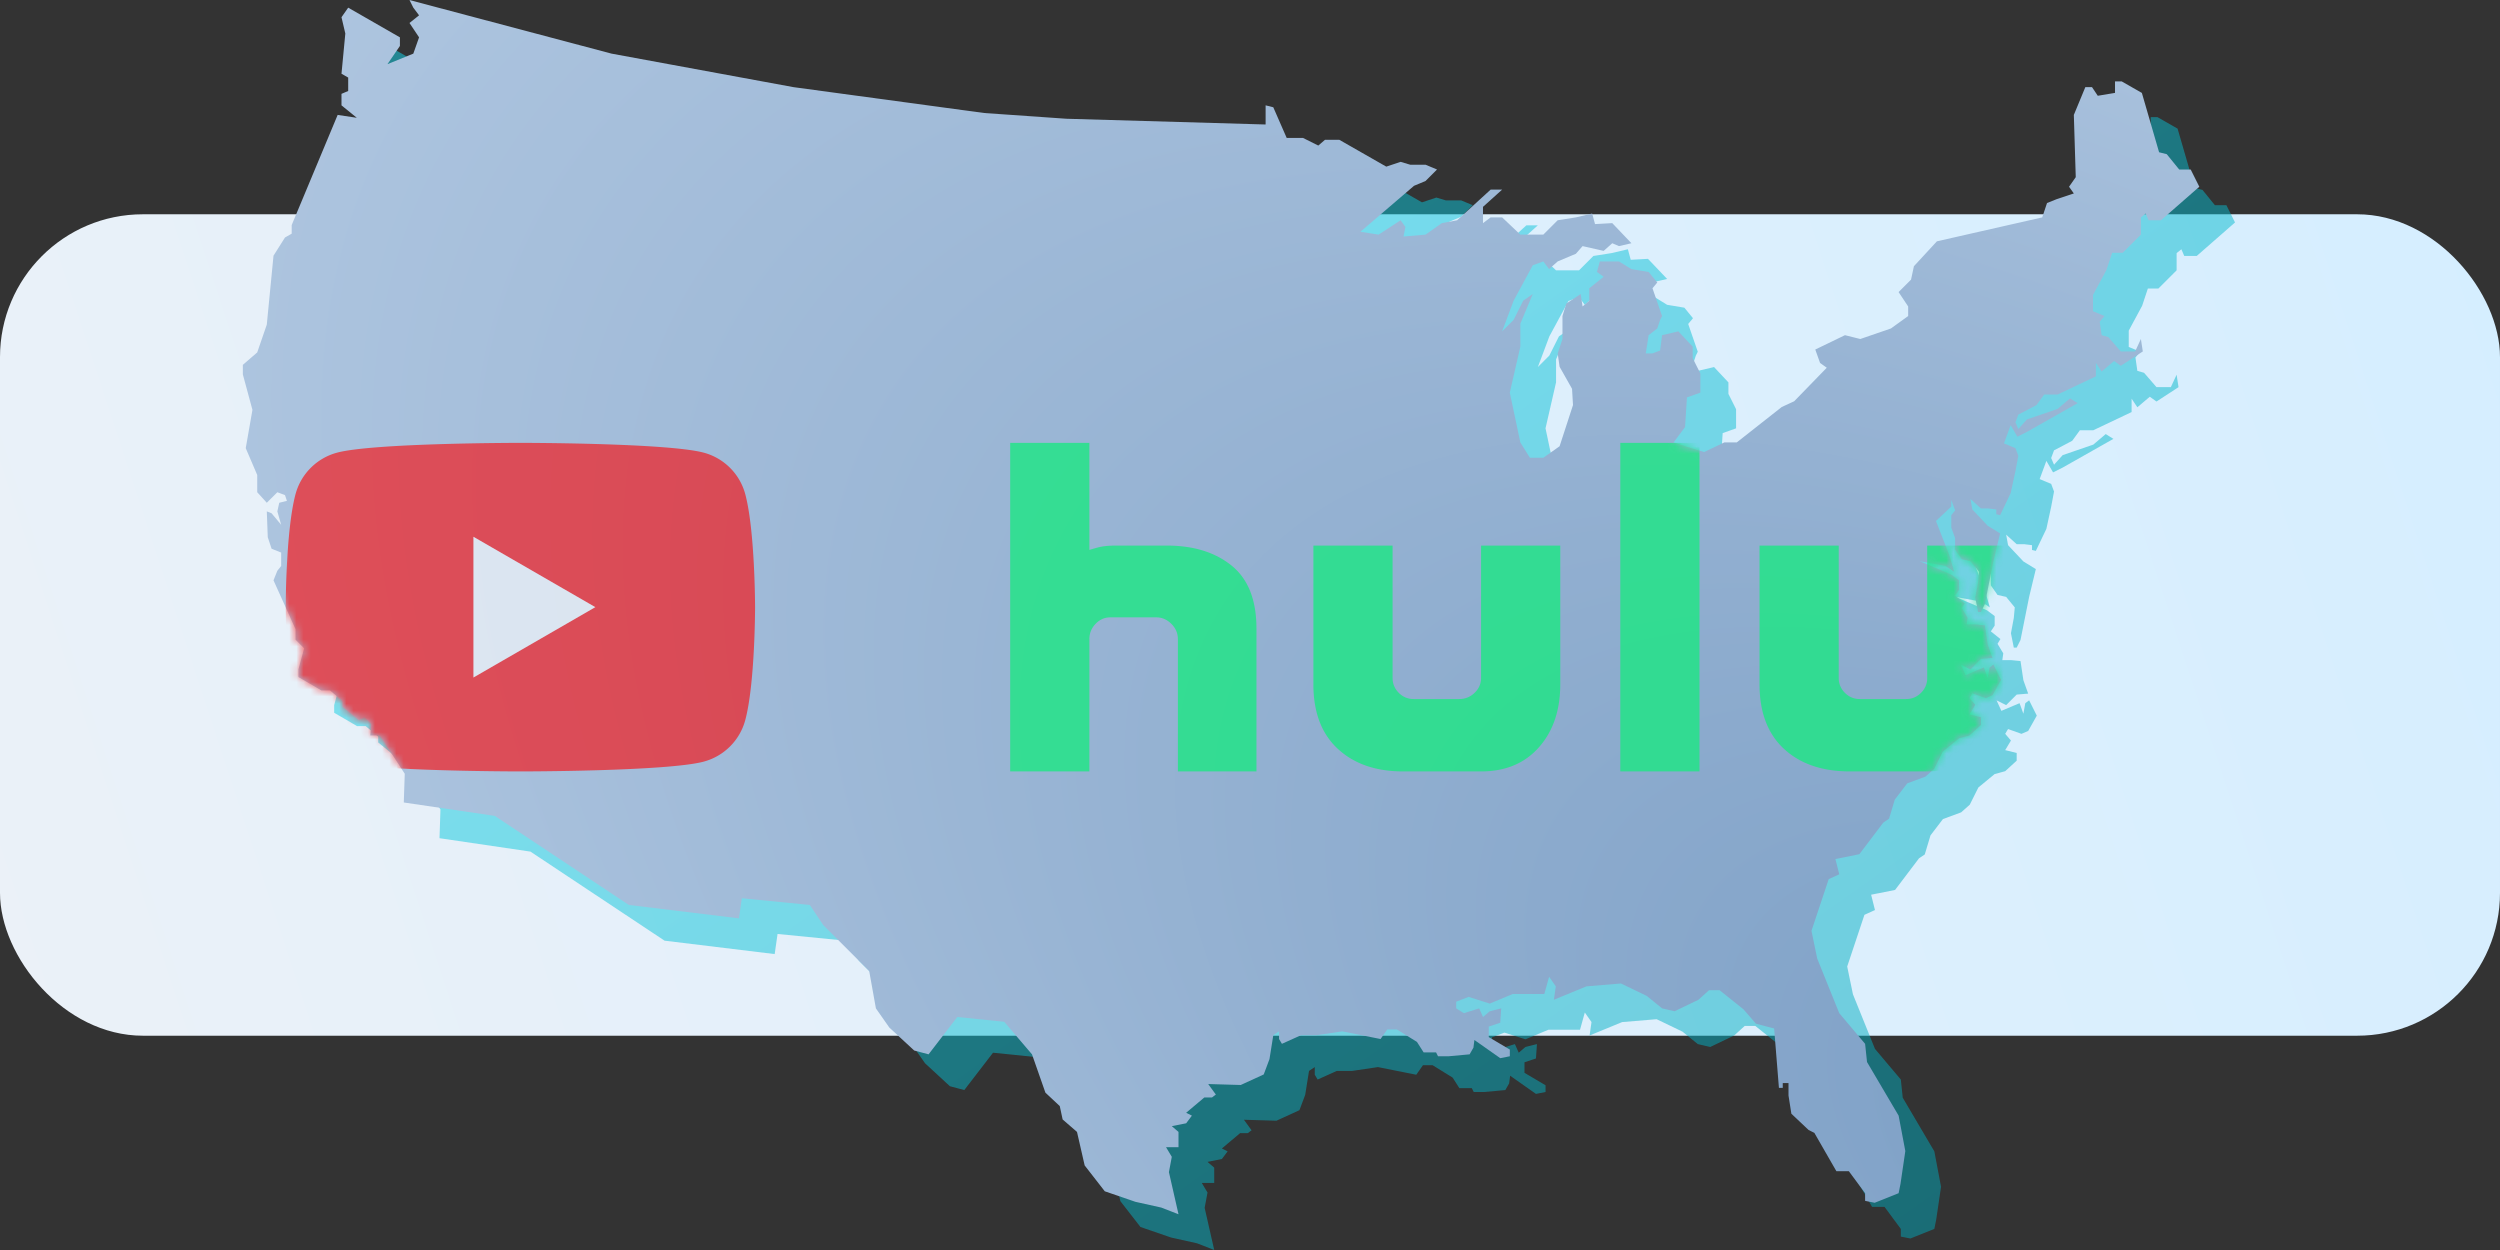
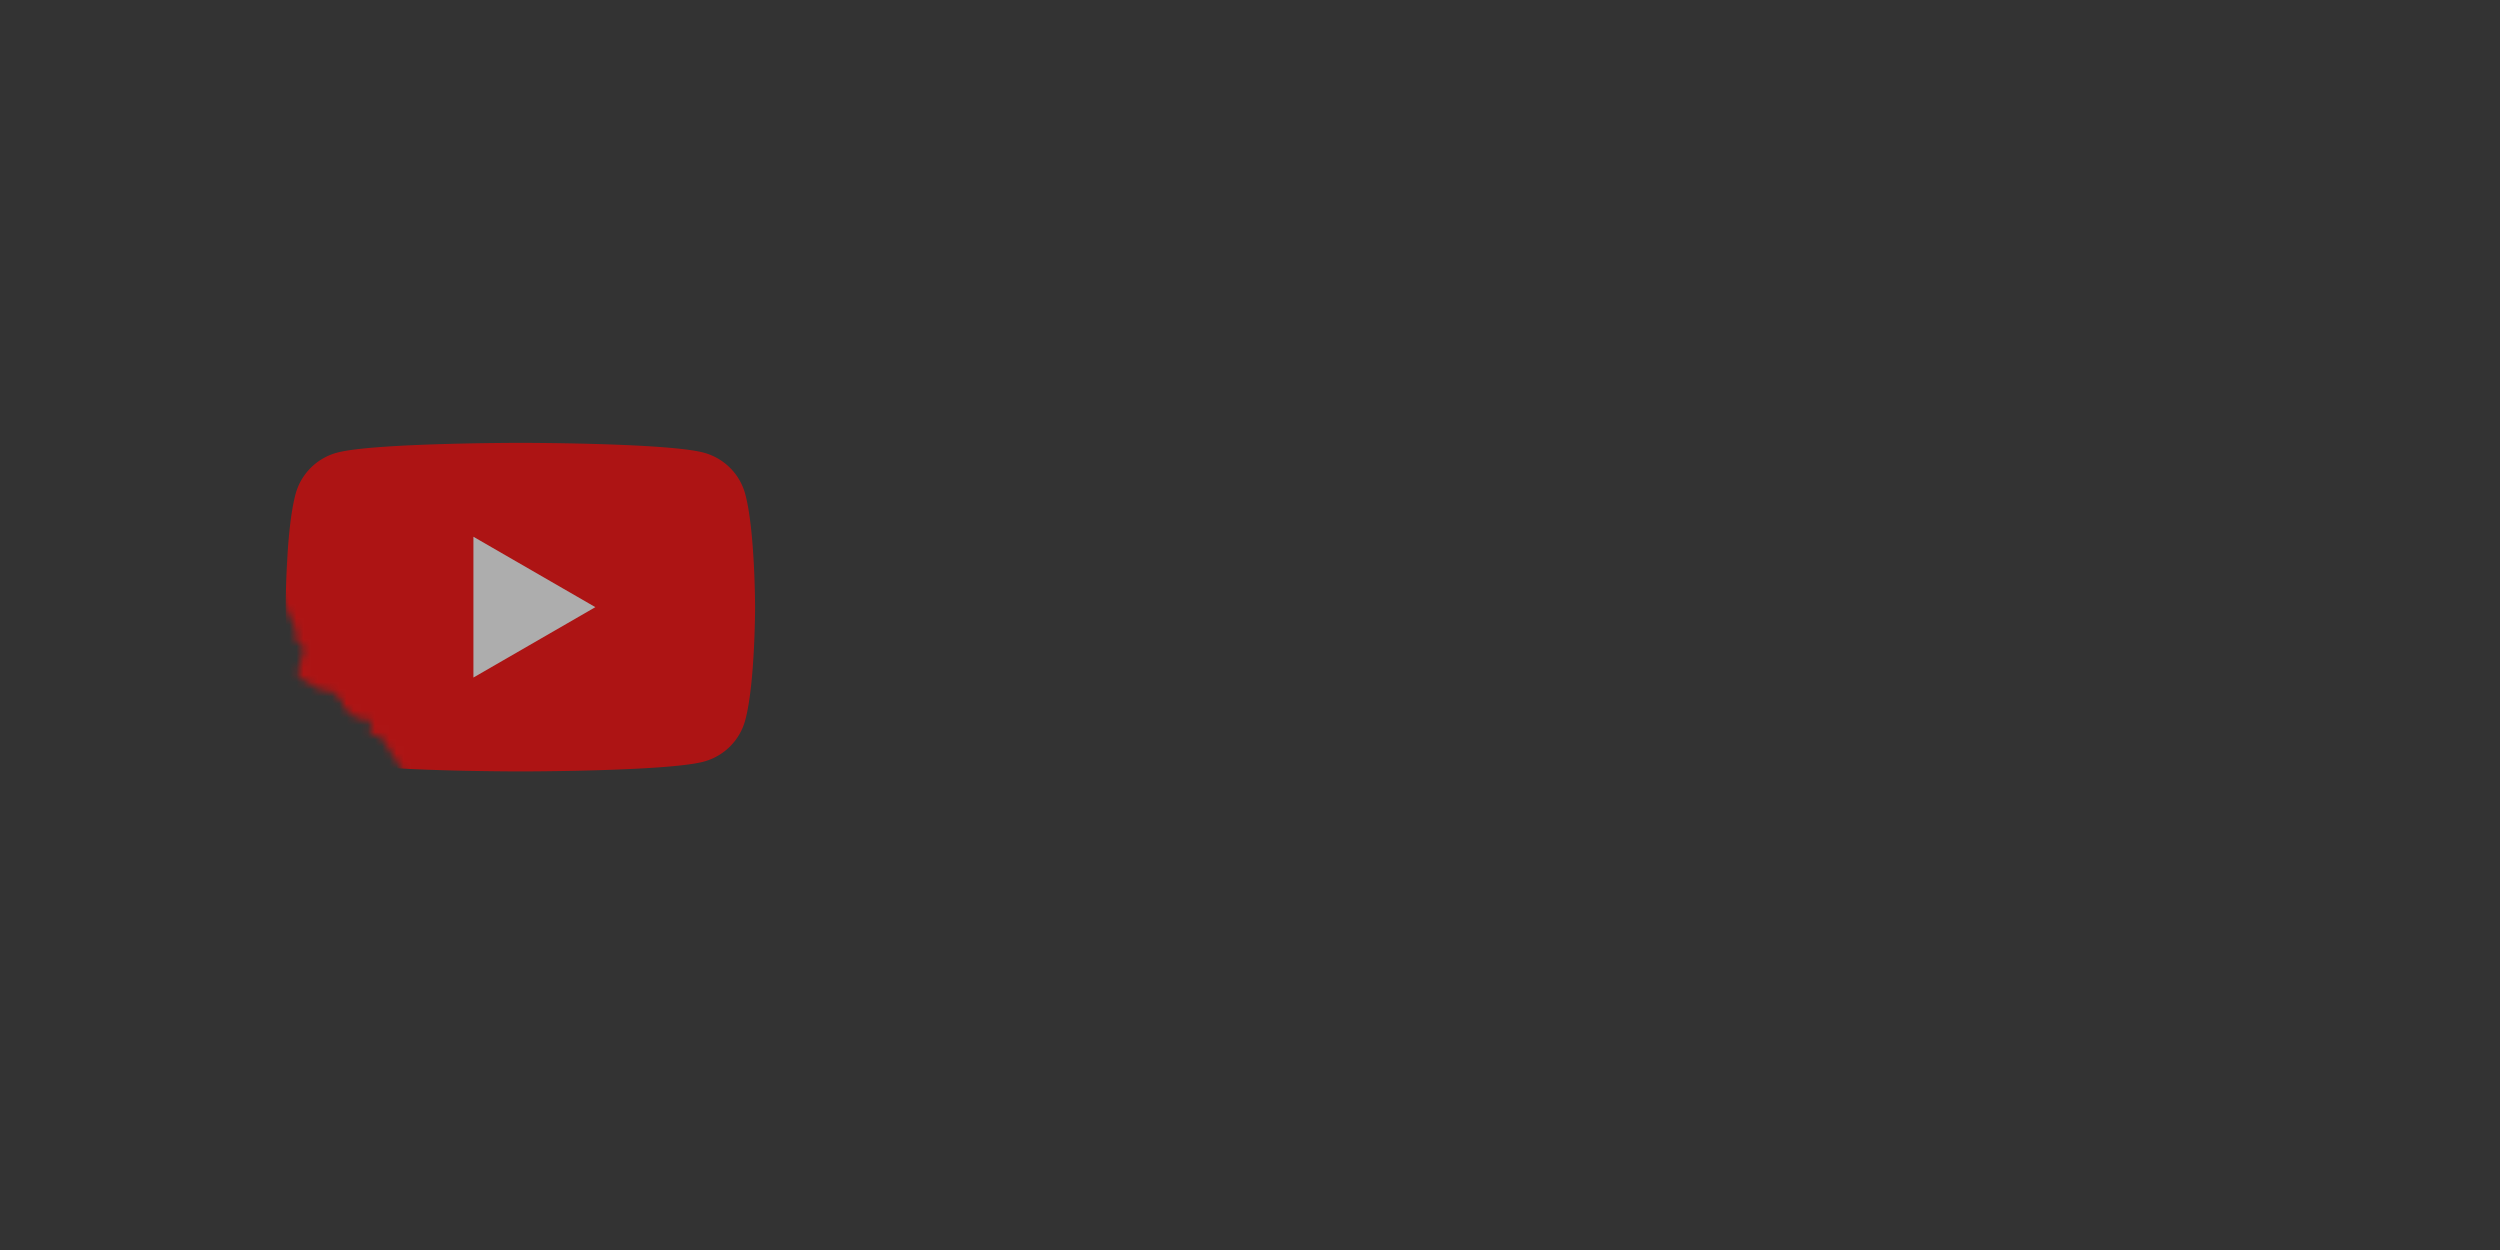
<svg xmlns="http://www.w3.org/2000/svg" width="350" height="175" fill="none">
  <rect width="100%" height="100%" fill="#333333" stroke="none" />
-   <rect y="30" width="350" height="115" rx="20" fill="url(#a)" />
-   <path opacity=".5" d="m304.86 18.005 2.413 8.312 1.072.268 1.743 2.145h1.609l1.207 2.413-5.363 4.693h-1.743l-.402-.938-.67.536v2.413l-2.548 2.547h-1.475l-.804 2.414-1.877 3.485v2.28l1.609.67-.67.804.268 1.877.938.268 1.743 2.011h2.011l.805-1.742.268 1.742-3.084 2.011-.938-.67-1.743 1.475-.805-1.207v1.877l-5.362 2.548h-1.877l-1.073 1.474-2.547 1.341-.403 1.073.403.938 1.206-1.34 4.291-1.475 1.742-1.475 1.073.67-7.106 4.022-1.34.67-.939-1.608-.938 2.547 1.608.67.403 1.073-.403 2.145-.67 3.084-1.475 3.083-.536-.134v-.67l-1.072-.134h-1.073l-1.475-1.34.268 1.474 2.145 2.28 1.743 1.072-.938 3.888-1.207 6.033-.536 1.072h-.402l-.402-2.01.402-2.146.134-1.475-1.207-1.474-1.206-.269-.939-1.34v-1.609l-.536-1.475V77.13l.536-.67-.536-1.475v.939l-2.145 2.01 1.877 4.827.67 2.28-1.207-.805-3.619-.67 4.424 1.877 1.072.804v1.34l-.536.805 1.341 1.073-.402.67.804 1.34-.134.94h1.207l1.34.133.402 2.682.671 1.877-1.609.134-1.475 1.475-1.341-.67.671 1.474 2.547-1.073.536 1.475.269-1.475.536-.402 1.072 2.145-1.206 2.145-.939.403-1.877-.671-.402.671.805.938-.805 1.341 1.609.402v1.073l-1.609 1.474-1.475.403-2.279 1.876-1.206 2.414-1.207 1.072-2.547.939-1.743 2.279-.805 2.681-.804.537-3.352 4.424-3.352.67.537 2.145-1.475.671-2.413 7.239.804 3.888 3.084 7.642 3.62 4.291.268 2.547 4.424 7.508.938 4.96-.67 4.559-.268 1.34-3.352 1.341-1.34-.268v-1.073l-2.28-3.083h-1.743l-3.083-5.363-.805-.402-2.413-2.279-.402-2.548v-1.743h-.804v.671h-.537l-.67-8.312-2.547-.671-1.743-2.011-3.352-2.681h-1.475l-1.475 1.34-3.351 1.609-1.743-.402-2.145-1.743-3.62-1.743-4.827.402-4.558 1.877.268-1.877-.938-1.34-.671 2.413h-4.424l-3.218 1.341-2.949-.939-1.743.671v.938l1.072.67 2.146-.67.536 1.207.938-.805 1.609-.402-.134 2.011-1.609.536v1.475l2.95 1.743v.939l-1.341.268-3.62-2.548-.134 1.073-.536.938-2.95.269h-1.474l-.269-.537h-1.742l-.939-1.474-2.815-1.743h-1.341l-.939 1.34-5.362-1.072-3.62.536h-2.145l-2.682 1.207-.402-.671v-1.072l-.804.536-.537 3.352-.804 2.145-3.218 1.475-4.558-.134 1.073 1.474-.537.403h-1.072l-2.548 2.145.805.402-.805 1.072-2.011.403.939.804v2.145h-1.743l.804 1.341-.402 2.145 1.341 5.899-2.413-.938-3.62-.805-4.291-1.475-2.815-3.62-1.073-4.692-2.011-1.743-.402-1.877-2.011-1.877-1.877-5.363-3.888-4.558-6.569-.67-4.022 5.228-2.011-.536-3.486-3.218-1.877-2.681-.939-5.229-6.435-6.435-1.877-2.815-9.519-.939-.402 2.816-15.418-1.877-18.77-12.469-12.736-1.877.134-4.022-3.486-5.363h-1.34l.133-1.609-.938-.938-.805.402-2.279-1.877v-.804l-1.743-1.475h-1.206l-3.218-1.877v-1.073l.804-2.949-1.206-1.207v-1.474l-3.084-6.838.537-1.34.536-.671v-1.877l-1.34-.536-.537-1.61-.134-3.619.67.268 1.34 1.609-.535-1.877.268-1.207 1.072-.268-.268-.804-1.072-.402-1.475 1.474-1.341-1.474v-2.414l-1.609-3.754.939-5.362L39 57.422V56.08l2.011-1.742 1.34-3.889.94-9.652 1.608-2.548.938-.536v-1.207l6.436-15.418 2.681.402-2.145-1.742v-1.61l.939-.401V15.86l-.939-.537.536-5.63-.536-2.28.939-1.34 7.24 4.156v1.206l-1.743 2.548 3.62-1.475.804-2.28-1.34-2.01 1.34-1.073-.805-1.072L62.328 5l4.022 1.073 24.267 6.435L116.09 17.2l26.68 3.62 11.53.805 27.886.804v-2.681l1.073.268 1.877 4.29h2.279l2.145 1.072.938-.804h2.011l6.57 3.754 2.011-.67 1.341.402h2.145l1.609.67-1.609 1.61-1.609.67-7.508 6.435 2.547.402 3.084-2.011.67.938-.268 1.341 3.084-.268 2.279-1.609 2.145-.402 4.692-4.29h1.609l-2.681 2.413v2.28l1.072-.805h1.609l2.548 2.413h3.217l2.011-2.011 2.548-.402 2.279-.536.402 1.474 2.413-.134 2.682 2.816-1.743.402-.939-.402-1.206 1.072-2.95-.67-.938 1.072-2.548 1.073-1.206 1.072-.805-1.072-1.475.536-2.681 4.96-1.609 4.291 1.609-1.609.939-1.877.402-.804 1.34-.939-1.742 4.157v3.217l-1.475 6.435 1.475 6.972 1.34 2.145h1.877l2.279-1.609 1.877-5.765-.134-2.279-1.743-3.083-.268-1.877.671-2.011v-3.218l.536-1.743 2.011-1.34.268 1.742.939-.804v-1.743l2.011-1.609-.939-.67.402-1.475h2.682l1.743 1.072 2.413.403 1.207 1.474-.671.805 1.341 3.888-.268.536-.402 1.207-1.207.938-.402 2.548h.938l1.073-.403.268-2.145 2.279-.536 2.011 2.145v1.609l1.073 2.145v2.681l-1.877.67-.268 4.157-1.609 2.145 1.609.536 2.681.805 2.815-1.34h1.743l6.302-4.962 1.742-.804 4.559-4.692-.939-.67-.67-1.878 4.156-2.01 2.145.536 4.29-1.475 2.414-1.743v-1.34l-1.341-2.012 1.743-1.743.402-1.877 3.218-3.486 14.747-3.351.671-2.011 1.34-.537 2.414-.804-.671-.939.939-1.34-.268-8.715 1.609-3.888h.938l.804 1.207 2.414-.402v-1.61h.938l2.816 1.61Z" fill="url(#b)" />
-   <path d="m299.86 13.005 2.413 8.312 1.072.268 1.743 2.145h1.609l1.207 2.413-5.363 4.693h-1.743l-.402-.938-.67.536v2.413l-2.548 2.547h-1.475l-.804 2.414-1.877 3.485v2.28l1.609.67-.67.804.268 1.877.938.268 1.743 2.011h2.011l.805-1.742.268 1.742-3.084 2.011-.938-.67-1.743 1.475-.805-1.207v1.877l-5.362 2.548h-1.877l-1.073 1.474-2.547 1.341-.403 1.073.403.938 1.206-1.34 4.291-1.475 1.742-1.475 1.073.67-7.106 4.022-1.34.67-.939-1.608-.938 2.547 1.608.67.403 1.073-.403 2.145-.67 3.084-1.475 3.083-.536-.134v-.67l-1.072-.134h-1.073l-1.475-1.34.268 1.474 2.145 2.28 1.743 1.072-.938 3.888-1.207 6.033-.536 1.072h-.402l-.402-2.01.402-2.146.134-1.475-1.207-1.474-1.206-.269-.939-1.34v-1.609l-.536-1.475V72.13l.536-.67-.536-1.475v.939l-2.145 2.01 1.877 4.827.67 2.28-1.207-.805-3.619-.67 4.424 1.877 1.072.804v1.34l-.536.805 1.341 1.073-.402.67.804 1.34-.134.94h1.207l1.34.133.402 2.682.671 1.877-1.609.134-1.475 1.475-1.341-.67.671 1.474 2.547-1.073.536 1.475.269-1.475.536-.402 1.072 2.145-1.206 2.145-.939.403-1.877-.67-.402.67.805.938-.805 1.341 1.609.402v1.073l-1.609 1.474-1.475.403-2.279 1.876-1.206 2.414-1.207 1.072-2.547.939-1.743 2.279-.805 2.681-.804.537-3.352 4.424-3.352.67.537 2.145-1.475.671-2.413 7.239.804 3.888 3.084 7.642 3.62 4.291.268 2.547 4.424 7.508.938 4.96-.67 4.559-.268 1.34-3.352 1.341-1.34-.268v-1.073l-2.28-3.083h-1.743l-3.083-5.363-.805-.402-2.413-2.279-.402-2.548v-1.743h-.804v.671h-.537l-.67-8.312-2.547-.671-1.743-2.011-3.352-2.681h-1.475l-1.475 1.34-3.351 1.609-1.743-.402-2.145-1.743-3.62-1.743-4.827.402-4.558 1.877.268-1.877-.938-1.34-.671 2.413h-4.424l-3.218 1.341-2.949-.939-1.743.671v.938l1.072.67 2.146-.67.536 1.207.938-.805 1.609-.402-.134 2.011-1.609.536v1.475l2.95 1.743v.939l-1.341.268-3.62-2.548-.134 1.073-.536.938-2.95.269h-1.474l-.269-.537h-1.742l-.939-1.474-2.815-1.743h-1.341l-.939 1.34-5.362-1.072-3.62.536h-2.145l-2.682 1.207-.402-.671v-1.072l-.804.536-.537 3.352-.804 2.145-3.218 1.475-4.558-.134 1.073 1.474-.537.403h-1.072l-2.548 2.145.805.402-.805 1.072-2.011.403.939.804v2.145h-1.743l.804 1.341-.402 2.145 1.341 5.899-2.413-.938-3.62-.805-4.291-1.475-2.815-3.62-1.073-4.692-2.011-1.743-.402-1.877-2.011-1.877-1.877-5.363-3.888-4.558-6.569-.67-4.022 5.228-2.011-.536-3.486-3.218-1.877-2.681-.939-5.229-6.435-6.435-1.877-2.815-9.519-.939-.402 2.816-15.418-1.877-18.77-12.469-12.736-1.877.134-4.022-3.486-5.363h-1.34l.133-1.609-.938-.938-.805.402-2.279-1.877v-.804L46.2 96.664h-1.206l-3.218-1.877v-1.073l.804-2.949-1.206-1.207v-1.474l-3.084-6.838.537-1.34.536-.671v-1.877l-1.34-.536-.537-1.61-.134-3.619.67.268 1.34 1.609-.535-1.877.268-1.207 1.072-.268-.268-.804-1.072-.402-1.475 1.474-1.341-1.474v-2.414l-1.609-3.754.939-5.362L34 52.422V51.08l2.011-1.742 1.34-3.889.94-9.652 1.608-2.548.938-.536v-1.207l6.436-15.418 2.681.402-2.145-1.742v-1.61l.939-.401V10.86l-.939-.537.536-5.63-.536-2.28.939-1.34 7.24 4.156v1.206l-1.743 2.548 3.62-1.475.804-2.28-1.34-2.01 1.34-1.073-.805-1.072L57.328 0l4.022 1.073 24.267 6.435L111.09 12.2l26.68 3.62 11.53.805 27.886.804v-2.681l1.073.268 1.877 4.29h2.279l2.145 1.072.938-.804h2.011l6.57 3.754 2.011-.67 1.341.402h2.145l1.609.67-1.609 1.61-1.609.67-7.508 6.435 2.547.402 3.084-2.011.67.938-.268 1.341 3.084-.268 2.279-1.609 2.145-.402 4.692-4.29h1.609l-2.681 2.413v2.28l1.072-.805h1.609l2.548 2.413h3.217l2.011-2.011 2.548-.402 2.279-.537.402 1.475 2.413-.134 2.682 2.816-1.743.402-.939-.402-1.206 1.072-2.95-.67-.938 1.072-2.548 1.073-1.206 1.072-.805-1.072-1.475.536-2.681 4.96-1.609 4.291 1.609-1.609.939-1.877.402-.804 1.34-.939-1.742 4.157v3.217l-1.475 6.435 1.475 6.972 1.34 2.145h1.877l2.279-1.609 1.877-5.765-.134-2.279-1.743-3.083-.268-1.877.671-2.011v-3.218l.536-1.743 2.011-1.34.268 1.742.939-.804v-1.743l2.011-1.609-.939-.67.402-1.475h2.682l1.743 1.072 2.413.403 1.207 1.474-.671.805 1.341 3.888-.268.536-.402 1.207-1.207.938-.402 2.548h.938l1.073-.403.268-2.145 2.279-.536 2.011 2.145v1.609l1.073 2.145v2.681l-1.877.67-.268 4.157-1.609 2.145 1.609.536 2.681.805 2.815-1.34h1.743l6.302-4.962 1.742-.804 4.559-4.692-.939-.67-.67-1.878 4.156-2.01 2.145.536 4.29-1.475 2.414-1.743v-1.34l-1.341-2.012 1.743-1.743.402-1.877 3.218-3.486 14.747-3.351.671-2.011 1.34-.537 2.414-.804-.671-.939.939-1.34-.268-8.715 1.609-3.888h.938l.804 1.207 2.414-.402v-1.61h.938l2.816 1.61Z" fill="url(#c)" />
  <mask id="e" style="mask-type:alpha" maskUnits="userSpaceOnUse" x="34" y="0" width="274" height="170">
    <path d="m299.86 13.005 2.413 8.312 1.072.268 1.743 2.145h1.609l1.207 2.413-5.363 4.693h-1.743l-.402-.938-.67.536v2.413l-2.548 2.547h-1.475l-.804 2.414-1.877 3.485v2.28l1.609.67-.67.804.268 1.877.938.268 1.743 2.011h2.011l.805-1.742.268 1.742-3.084 2.011-.938-.67-1.743 1.475-.805-1.207v1.877l-5.362 2.548h-1.877l-1.073 1.474-2.547 1.341-.403 1.073.403.938 1.206-1.34 4.291-1.475 1.742-1.475 1.073.67-7.106 4.022-1.34.67-.939-1.608-.938 2.547 1.608.67.403 1.073-.403 2.145-.67 3.084-1.475 3.083-.536-.134v-.67l-1.072-.134h-1.073l-1.475-1.34.268 1.474 2.145 2.28 1.743 1.072-.938 3.888-1.207 6.033-.536 1.072h-.402l-.402-2.01.402-2.146.134-1.475-1.207-1.474-1.206-.269-.939-1.34v-1.609l-.536-1.475V72.13l.536-.67-.536-1.475v.939l-2.145 2.01 1.877 4.827.67 2.28-1.207-.805-3.619-.67 4.424 1.877 1.072.804v1.34l-.536.805 1.341 1.073-.402.67.804 1.34-.134.94h1.207l1.34.133.402 2.682.671 1.877-1.609.134-1.475 1.475-1.341-.67.671 1.474 2.547-1.073.536 1.475.269-1.475.536-.402 1.072 2.145-1.206 2.145-.939.403-1.877-.67-.402.67.805.938-.805 1.341 1.609.402v1.073l-1.609 1.474-1.475.403-2.279 1.876-1.206 2.414-1.207 1.072-2.547.939-1.743 2.279-.805 2.681-.804.537-3.352 4.424-3.352.67.537 2.145-1.475.671-2.413 7.239.804 3.888 3.084 7.642 3.62 4.291.268 2.547 4.424 7.508.938 4.96-.67 4.559-.268 1.34-3.352 1.341-1.34-.268v-1.073l-2.28-3.083h-1.743l-3.083-5.363-.805-.402-2.413-2.279-.402-2.548v-1.743h-.804v.671h-.537l-.67-8.312-2.547-.671-1.743-2.011-3.352-2.681h-1.475l-1.475 1.34-3.351 1.609-1.743-.402-2.145-1.743-3.62-1.743-4.827.402-4.558 1.877.268-1.877-.938-1.34-.671 2.413h-4.424l-3.218 1.341-2.949-.939-1.743.671v.938l1.072.67 2.146-.67.536 1.207.938-.805 1.609-.402-.134 2.011-1.609.536v1.475l2.95 1.743v.939l-1.341.268-3.62-2.548-.134 1.073-.536.938-2.95.269h-1.474l-.269-.537h-1.742l-.939-1.474-2.815-1.743h-1.341l-.939 1.34-5.362-1.072-3.62.536h-2.145l-2.682 1.207-.402-.671v-1.072l-.804.536-.537 3.352-.804 2.145-3.218 1.475-4.558-.134 1.073 1.474-.537.403h-1.072l-2.548 2.145.805.402-.805 1.072-2.011.403.939.804v2.145h-1.743l.804 1.341-.402 2.145 1.341 5.899-2.413-.938-3.62-.805-4.291-1.475-2.815-3.62-1.073-4.692-2.011-1.743-.402-1.877-2.011-1.877-1.877-5.363-3.888-4.558-6.569-.67-4.022 5.228-2.011-.536-3.486-3.218-1.877-2.681-.939-5.229-6.435-6.435-1.877-2.815-9.519-.939-.402 2.816-15.418-1.877-18.77-12.469-12.736-1.877.134-4.022-3.486-5.363h-1.34l.133-1.609-.938-.938-.805.402-2.279-1.877v-.804L46.2 96.664h-1.206l-3.218-1.877v-1.073l.804-2.949-1.206-1.207v-1.474l-3.084-6.838.537-1.34.536-.671v-1.877l-1.34-.536-.537-1.61-.134-3.619.67.268 1.34 1.609-.535-1.877.268-1.207 1.072-.268-.268-.804-1.072-.402-1.475 1.474-1.341-1.474v-2.414l-1.609-3.754.939-5.362L34 52.422V51.08l2.011-1.742 1.34-3.889.94-9.652 1.608-2.548.938-.536v-1.207l6.436-15.418 2.681.402-2.145-1.742v-1.61l.939-.401V10.86l-.939-.537.536-5.63-.536-2.28.939-1.34 7.24 4.156v1.206l-1.743 2.548 3.62-1.475.804-2.28-1.34-2.01 1.34-1.073-.805-1.072L57.328 0l4.022 1.073 24.267 6.435L111.09 12.2l26.68 3.62 11.53.805 27.886.804v-2.681l1.073.268 1.877 4.29h2.279l2.145 1.072.938-.804h2.011l6.57 3.754 2.011-.67 1.341.402h2.145l1.609.67-1.609 1.61-1.609.67-7.508 6.435 2.547.402 3.084-2.011.67.938-.268 1.341 3.084-.268 2.279-1.609 2.145-.402 4.692-4.29h1.609l-2.681 2.413v2.28l1.072-.805h1.609l2.548 2.413h3.217l2.011-2.011 2.548-.402 2.279-.537.402 1.475 2.413-.134 2.682 2.816-1.743.402-.939-.402-1.206 1.072-2.95-.67-.938 1.072-2.548 1.073-1.206 1.072-.805-1.072-1.475.536-2.681 4.96-1.609 4.291 1.609-1.609.939-1.877.402-.804 1.34-.939-1.742 4.157v3.217l-1.475 6.435 1.475 6.972 1.34 2.145h1.877l2.279-1.609 1.877-5.765-.134-2.279-1.743-3.083-.268-1.877.671-2.011v-3.218l.536-1.743 2.011-1.34.268 1.742.939-.804v-1.743l2.011-1.609-.939-.67.402-1.475h2.682l1.743 1.072 2.413.403 1.207 1.474-.671.805 1.341 3.888-.268.536-.402 1.207-1.207.938-.402 2.548h.938l1.073-.403.268-2.145 2.279-.536 2.011 2.145v1.609l1.073 2.145v2.681l-1.877.67-.268 4.157-1.609 2.145 1.609.536 2.681.805 2.815-1.34h1.743l6.302-4.962 1.742-.804 4.559-4.692-.939-.67-.67-1.878 4.156-2.01 2.145.536 4.29-1.475 2.414-1.743v-1.34l-1.341-2.012 1.743-1.743.402-1.877 3.218-3.486 14.747-3.351.671-2.011 1.34-.537 2.414-.804-.671-.939.939-1.34-.268-8.715 1.609-3.888h.938l.804 1.207 2.414-.402v-1.61h.938l2.816 1.61Z" fill="url(#d)" />
  </mask>
  <g mask="url(#e)">
-     <path opacity=".8" d="M172.438 79.196c2.31 1.877 3.466 4.808 3.466 8.793V108h-11.002V89.461c0-.808-.303-1.516-.91-2.122-.606-.606-1.314-.91-2.122-.91h-6.411c-.809 0-1.502.304-2.079.91-.578.606-.866 1.314-.866 2.122V108h-11.089V62h11.089v14.987a32.24 32.24 0 0 1 1.213-.347c.634-.173 1.472-.26 2.512-.26h7.103c3.754 0 6.786.94 9.096 2.816Zm34.912-2.816h11.089v19.405c0 3.639-.997 6.584-2.989 8.836-1.993 2.253-4.693 3.379-8.1 3.379h-10.915c-3.812 0-6.859-1.053-9.139-3.162-2.283-2.107-3.423-5.124-3.423-9.053V76.381h11.089v18.538c0 .81.289 1.502.866 2.08.577.577 1.27.866 2.079.866h6.411c.808 0 1.516-.289 2.123-.867.606-.577.909-1.27.909-2.079V76.38ZM226.842 62h11.088v46h-11.088V62Zm54.056 14.38v19.405c0 3.639-.996 6.584-2.989 8.836-1.992 2.253-4.692 3.379-8.099 3.379h-10.829c-3.87 0-6.945-1.053-9.226-3.162-2.282-2.107-3.422-5.124-3.422-9.053V76.381h11.089v18.538c0 .81.288 1.502.866 2.08.577.577 1.27.866 2.079.866h6.497c.808 0 1.501-.289 2.079-.867.577-.577.867-1.27.867-2.079V76.38h11.088Z" fill="#1CE783" />
    <g opacity=".6">
      <path d="M104.337 69.183a8.228 8.228 0 0 0-5.81-5.81C93.406 62 72.857 62 72.857 62s-20.55 0-25.673 1.374a8.229 8.229 0 0 0-5.81 5.81C40 74.305 40 85 40 85s0 10.694 1.374 15.817a8.228 8.228 0 0 0 5.81 5.809C52.305 108 72.855 108 72.855 108s20.55 0 25.672-1.374a8.227 8.227 0 0 0 5.809-5.809C105.711 95.694 105.711 85 105.711 85s-.005-10.694-1.374-15.817Z" fill="red" />
      <path d="m66.278 94.856 17.072-9.855-17.072-9.856v19.711Z" fill="#fff" />
    </g>
  </g>
  <defs>
    <radialGradient id="c" cx="0" cy="0" r="1" gradientUnits="userSpaceOnUse" gradientTransform="matrix(-274 -170 85.817 -138.318 308 170)">
      <stop stop-color="#7A9DC4" />
      <stop offset="1" stop-color="#AFC6E0" />
    </radialGradient>
    <radialGradient id="d" cx="0" cy="0" r="1" gradientUnits="userSpaceOnUse" gradientTransform="matrix(-274 -170 85.817 -138.318 308 170)">
      <stop stop-color="#7A9DC4" />
      <stop offset="1" stop-color="#AFC6E0" />
    </radialGradient>
    <linearGradient id="a" x1="0" y1="145" x2="350" y2="30" gradientUnits="userSpaceOnUse">
      <stop stop-color="#EBF1F8" />
      <stop offset="1" stop-color="#D5EEFF" />
    </linearGradient>
    <linearGradient id="b" x1="39" y1="5" x2="210.92" y2="247.209" gradientUnits="userSpaceOnUse">
      <stop stop-color="#14DDF4" />
      <stop offset="1" stop-color="#00A3B5" />
    </linearGradient>
  </defs>
</svg>